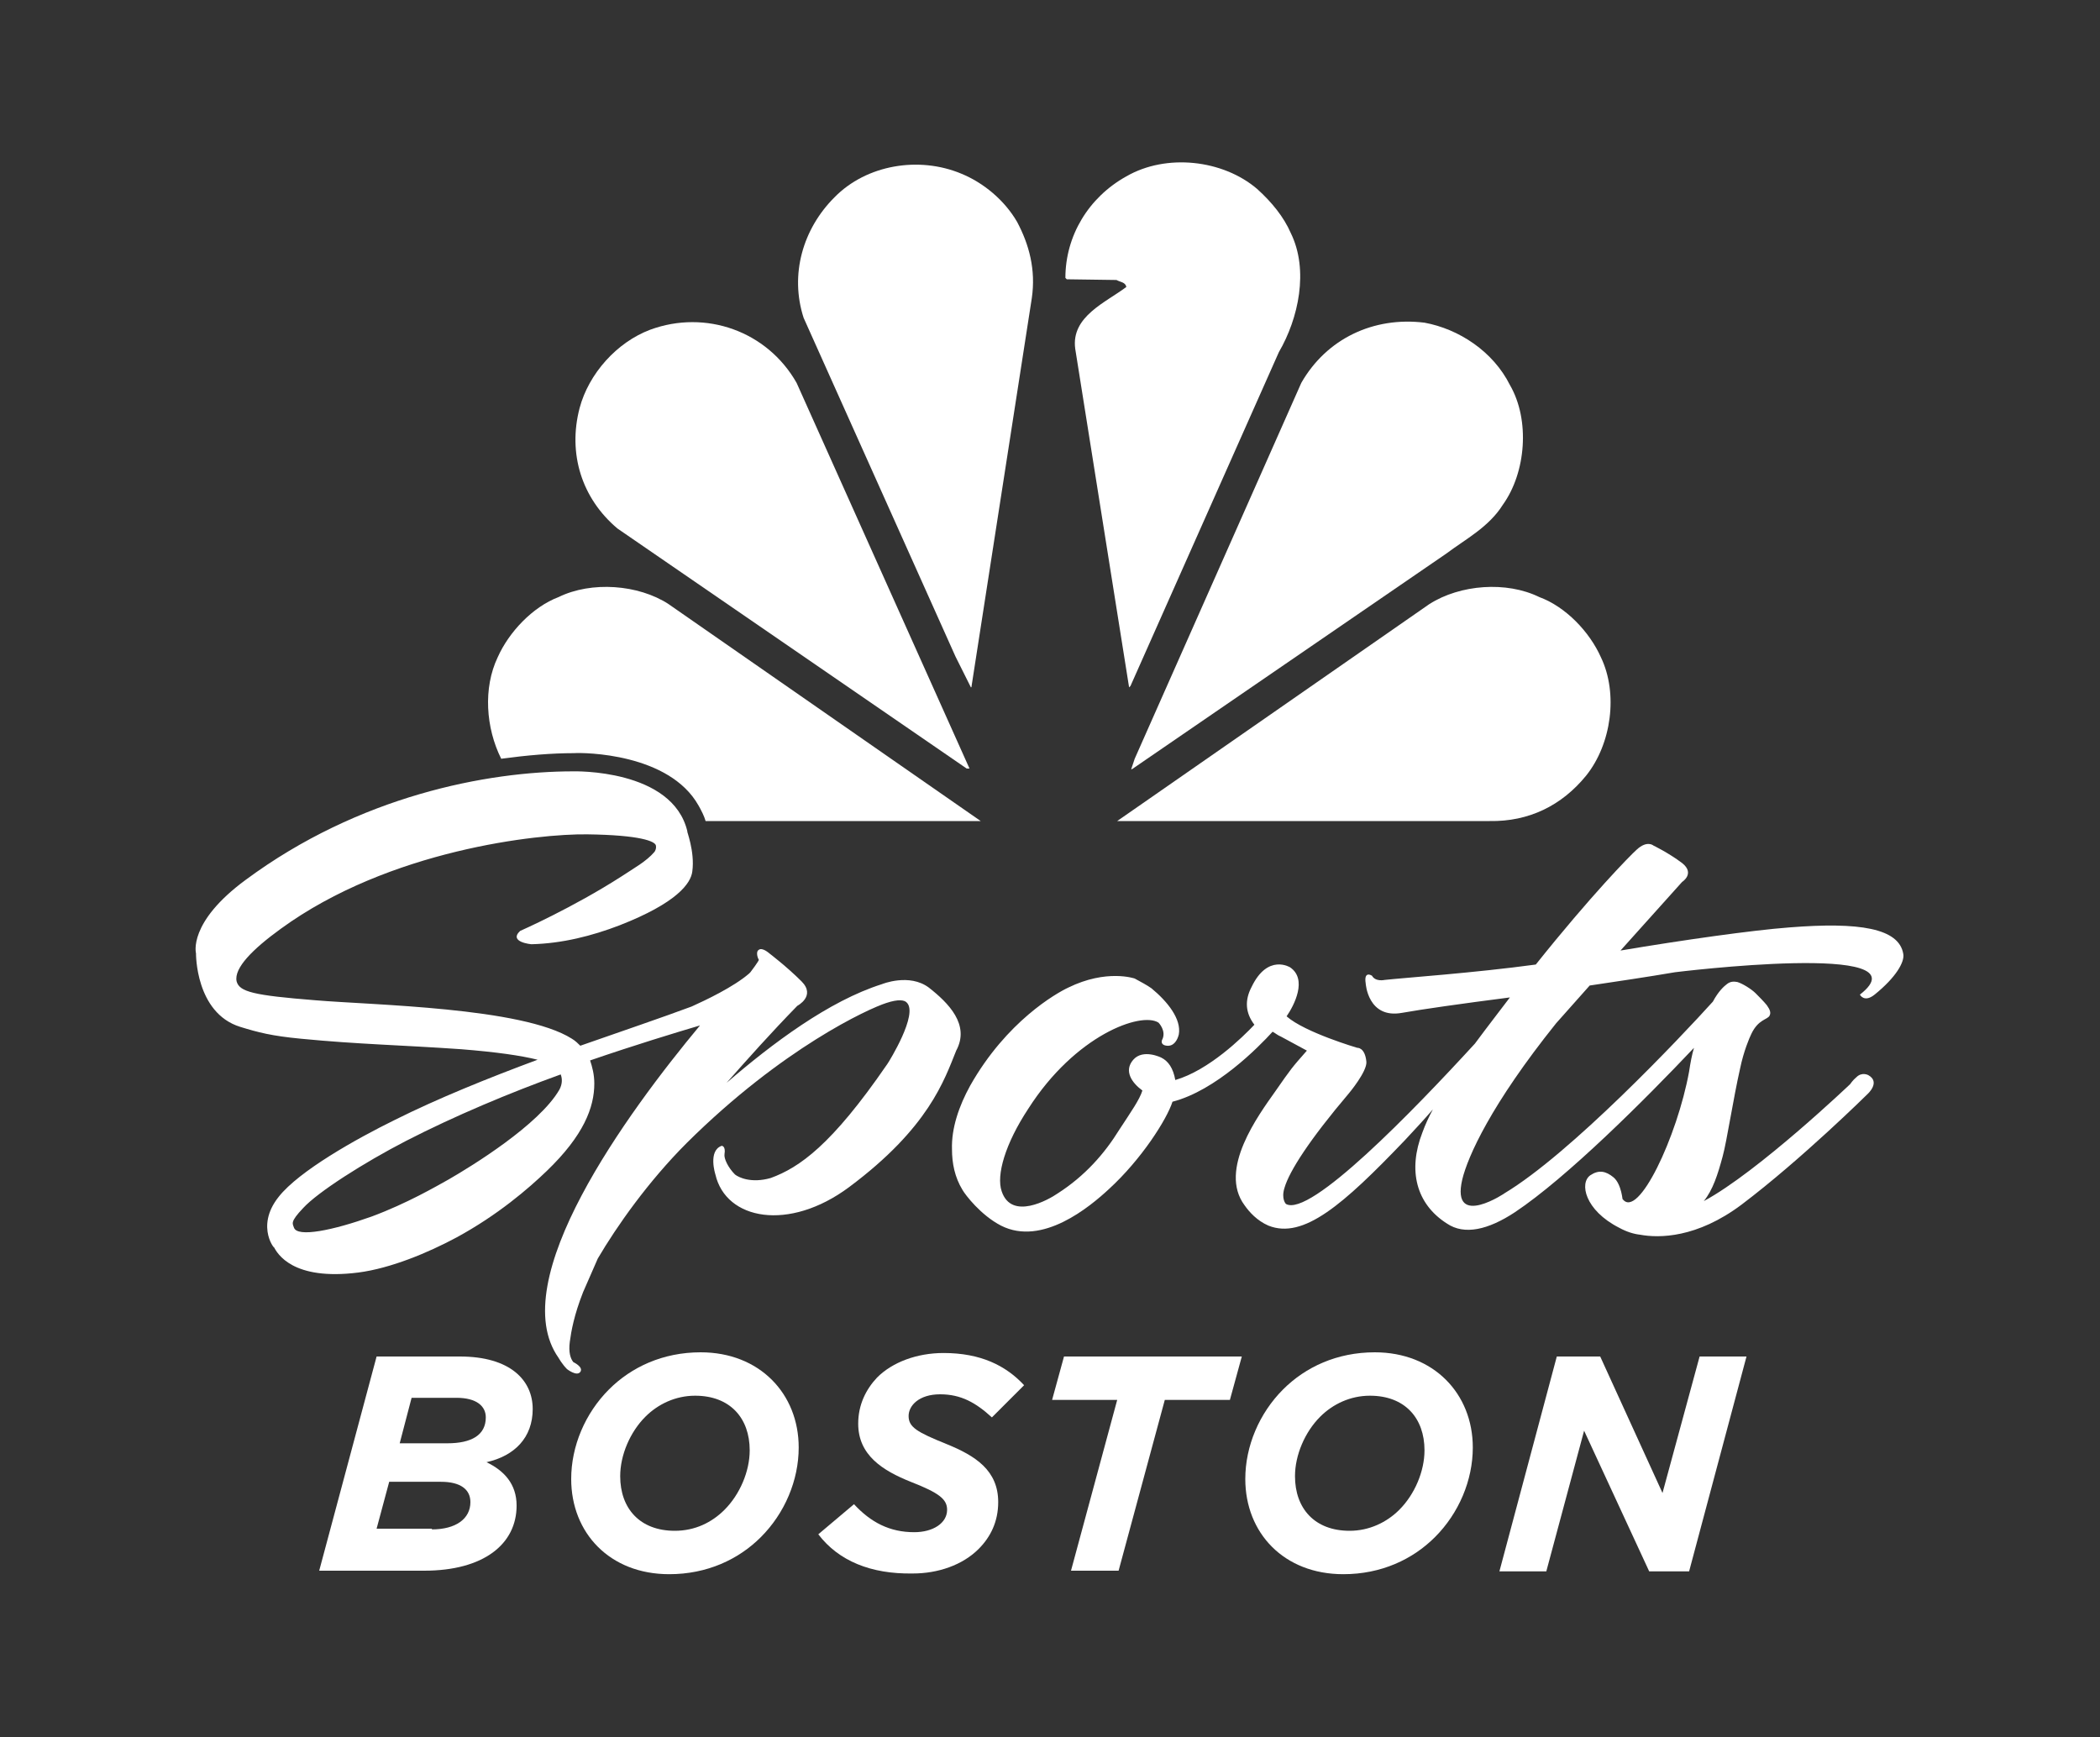
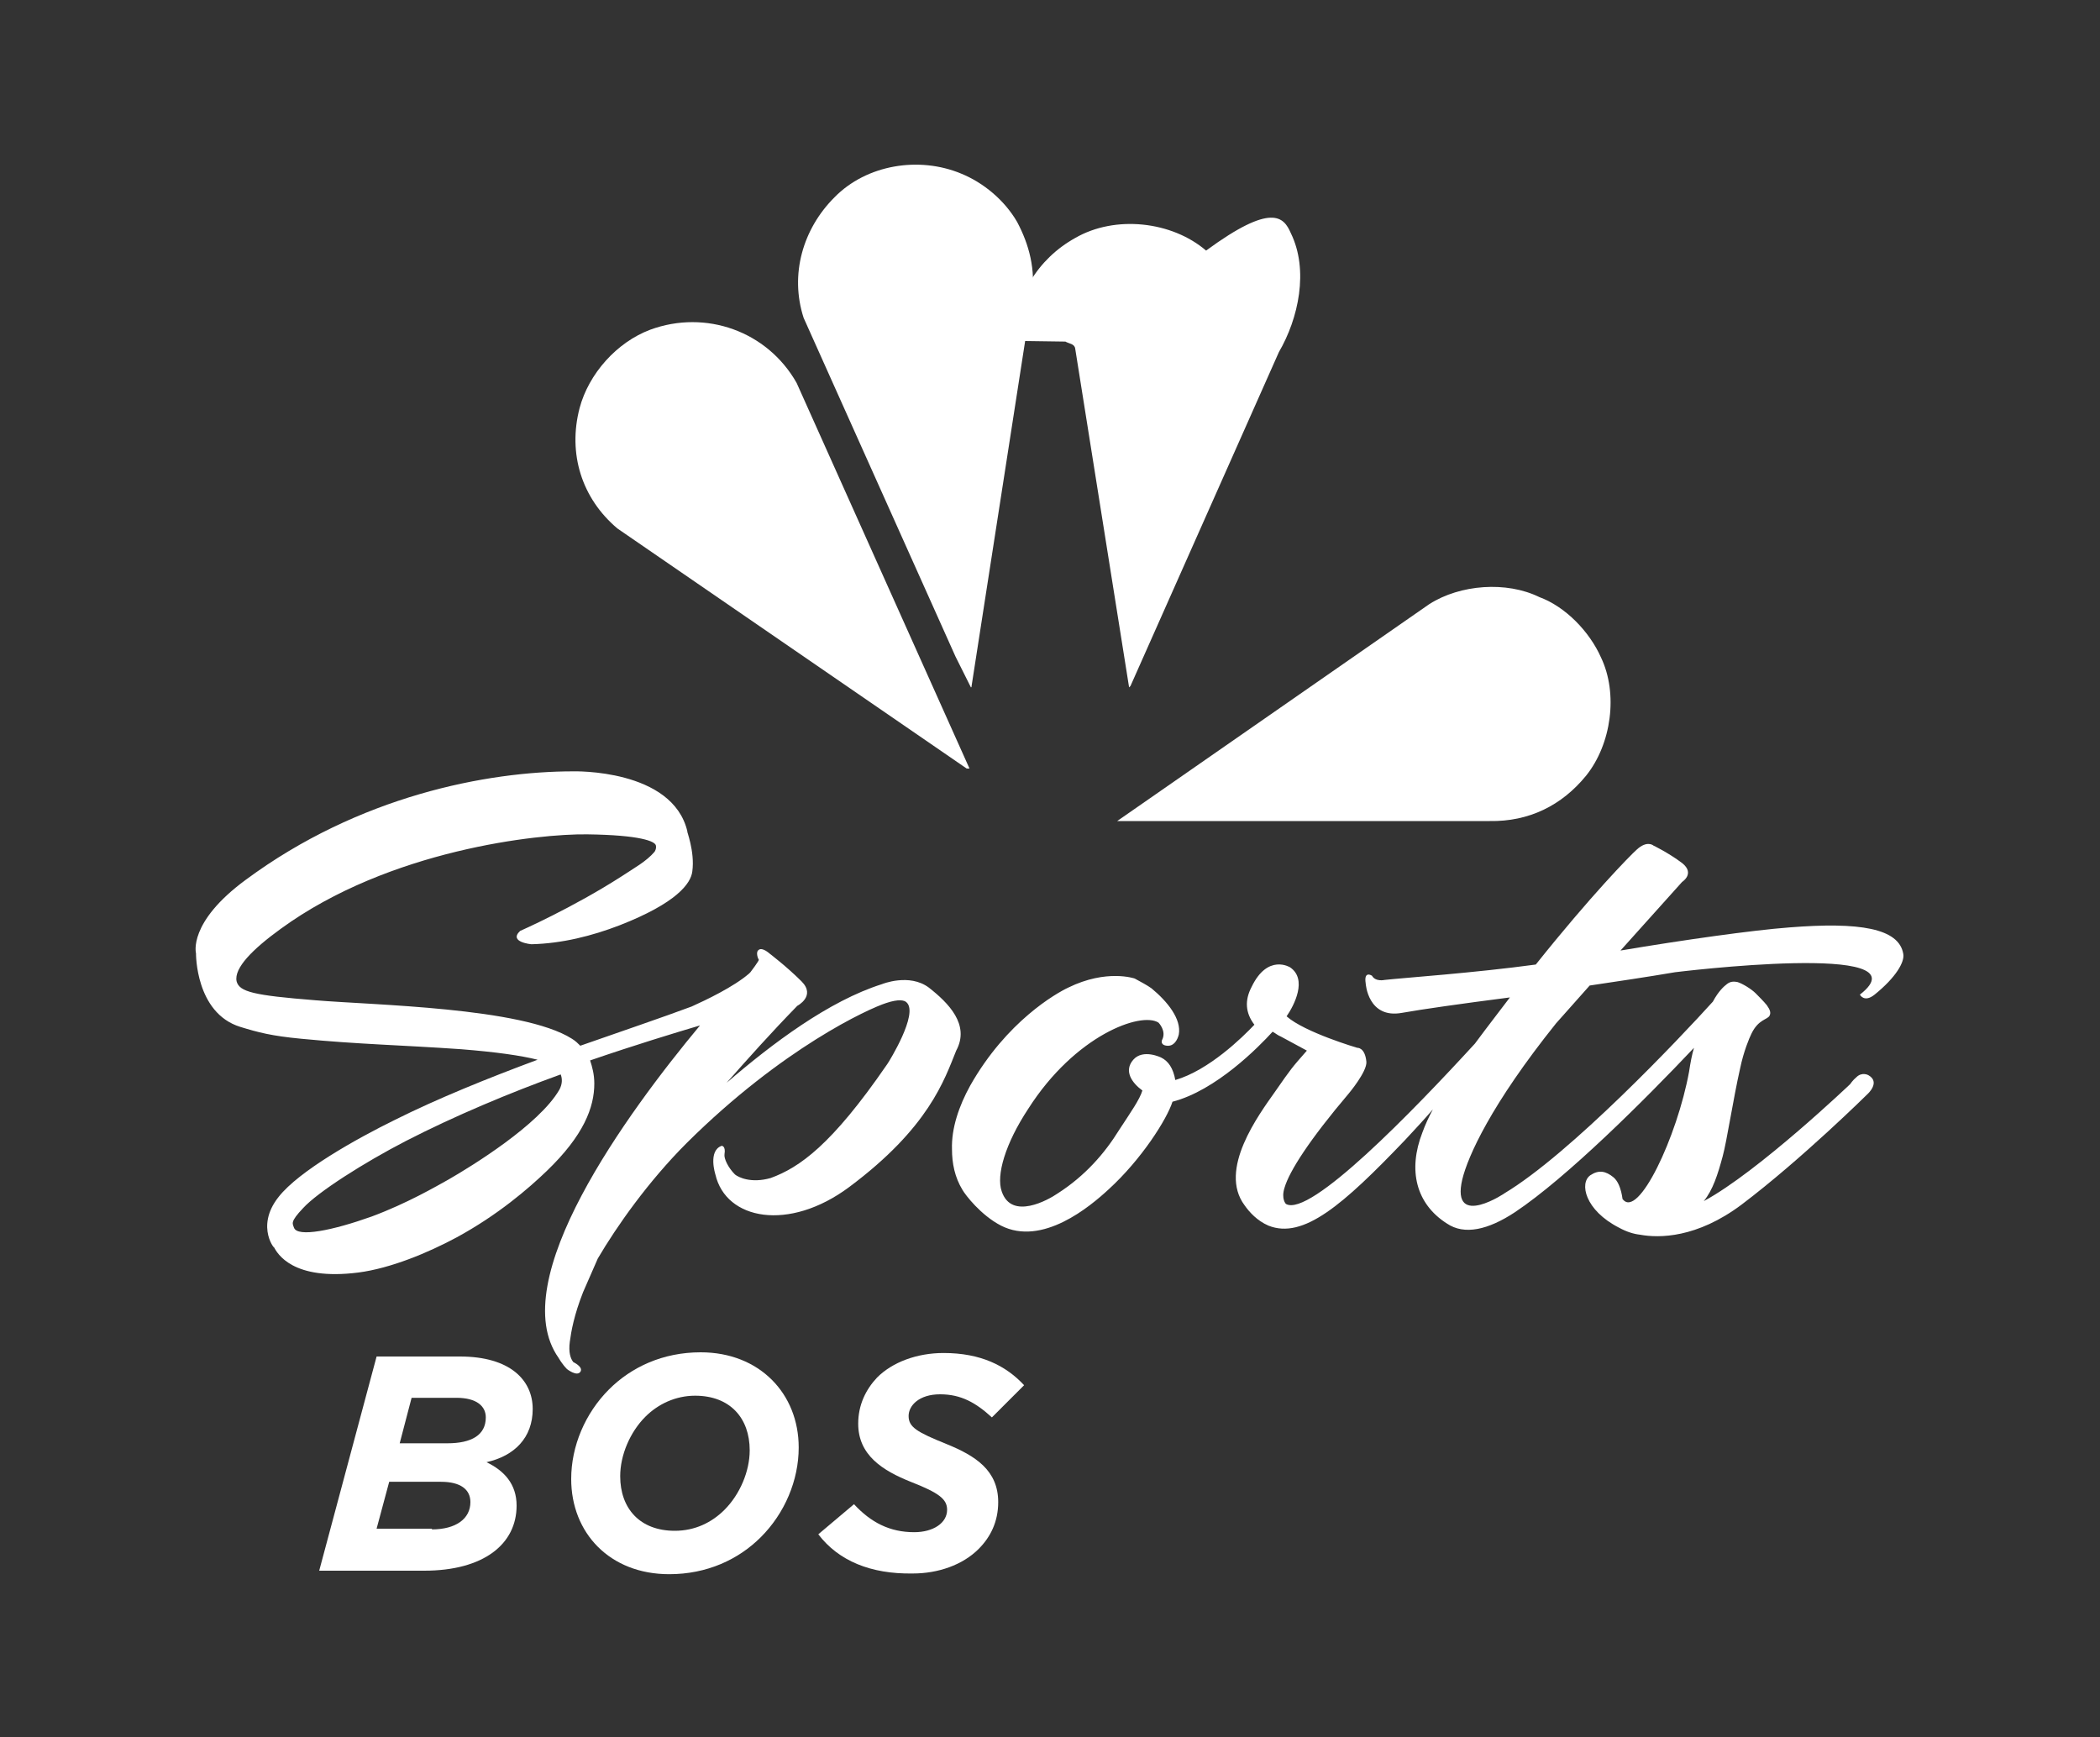
<svg xmlns="http://www.w3.org/2000/svg" version="1.1" id="Layer_2_00000068653077878309780870000001755291221138695865_" x="0px" y="0px" viewBox="0 0 300 248.2" style="enable-background:new 0 0 300 248.2;" xml:space="preserve">
  <rect x="0" y="0" width="300" height="248.2" fill="#333333" stroke="none" />
  <style type="text/css">
	.st0{fill:#FFFFFF;}
</style>
  <g id="Layer_1-2">
    <path class="st0" d="M53.8,193.8h11.9c7.2,0,10.4,3.4,10.4,7.5c0,4.1-2.6,6.7-6.6,7.6c2.5,1.2,4.3,3.1,4.3,6.2   c0,5.5-4.7,9.3-13.2,9.3H45.6L53.8,193.8L53.8,193.8z M61.7,218.5c3.4,0,5.5-1.5,5.5-3.9c0-1.8-1.4-2.9-4.2-2.9h-7.4l-1.8,6.7H61.7   z M63.9,206.2c3.5,0,5.5-1.2,5.5-3.7c0-1.6-1.3-2.8-4.2-2.8h-6.4l-1.7,6.5H63.9L63.9,206.2z" />
    <path class="st0" d="M114.1,206.8c0,4.7-2,9.4-5.4,12.8c-3.2,3.2-7.7,5.3-13.1,5.3c-8.5,0-14-5.9-14-13.6c0-4.7,2-9.4,5.4-12.8   c3.2-3.2,7.7-5.3,13.1-5.3C108.5,193.2,114.1,199.1,114.1,206.8z M103.5,215.7c2.2-2.2,3.6-5.5,3.6-8.5c0-4.6-2.8-7.8-7.8-7.8   c-2.8,0-5.3,1.2-7.1,3c-2.2,2.2-3.6,5.5-3.6,8.5c0,4.6,2.8,7.8,7.8,7.8C99.3,218.7,101.7,217.5,103.5,215.7z" />
    <path class="st0" d="M116.9,219.2l5.1-4.3c2.4,2.6,5.1,4,8.6,4c2.7,0,4.7-1.3,4.7-3.2c0-1.5-1.1-2.4-5.2-4c-4-1.6-7.5-3.8-7.5-8.3   c0-2.7,1.1-4.9,2.7-6.6c2.2-2.2,5.7-3.5,9.5-3.5c5.3,0,8.9,1.8,11.5,4.6l-4.6,4.6c-2.3-2.1-4.4-3.3-7.4-3.3c-3,0-4.5,1.6-4.5,3.1   c0,1.6,1.2,2.3,5.4,4c4.2,1.7,7.4,3.8,7.4,8.3c0,2.8-1.1,5-2.8,6.7c-2.3,2.3-5.8,3.5-9.4,3.5C124.4,224.9,119.8,223,116.9,219.2   L116.9,219.2z" />
-     <path class="st0" d="M159.6,200h-9.3l1.7-6.2h25.4l-1.7,6.2h-9.3l-6.6,24.4H153L159.6,200L159.6,200z" />
-     <path class="st0" d="M210.4,206.8c0,4.7-2,9.4-5.4,12.8c-3.2,3.2-7.7,5.3-13.1,5.3c-8.5,0-14-5.9-14-13.6c0-4.7,2-9.4,5.4-12.8   c3.2-3.2,7.7-5.3,13.1-5.3C204.8,193.2,210.4,199.1,210.4,206.8z M199.9,215.7c2.2-2.2,3.6-5.5,3.6-8.5c0-4.6-2.8-7.8-7.8-7.8   c-2.8,0-5.3,1.2-7.1,3c-2.2,2.2-3.6,5.5-3.6,8.5c0,4.6,2.8,7.8,7.8,7.8C195.6,218.7,198.1,217.5,199.9,215.7z" />
-     <path class="st0" d="M222.4,193.8h6.2l8.9,19.5l5.3-19.5h6.7l-8.2,30.7h-5.7l-9.3-20.1l-5.4,20.1h-6.7L222.4,193.8z" />
-     <path class="st0" d="M184.4,33.3c2.6,5.3,1.1,12.2-1.7,17L161.5,98l-0.2,0.2l-7.7-48.4c-0.6-4.6,4.4-6.6,7.3-8.8   c-0.1-0.7-0.9-0.7-1.4-1l-7.1-0.1l-0.2-0.2c0-6,3.3-11.5,8.7-14.5c5.7-3.3,13.8-2.4,18.7,1.8C181.7,28.9,183.4,31,184.4,33.3" />
+     <path class="st0" d="M184.4,33.3c2.6,5.3,1.1,12.2-1.7,17L161.5,98l-0.2,0.2l-7.7-48.4c-0.1-0.7-0.9-0.7-1.4-1l-7.1-0.1l-0.2-0.2c0-6,3.3-11.5,8.7-14.5c5.7-3.3,13.8-2.4,18.7,1.8C181.7,28.9,183.4,31,184.4,33.3" />
    <path class="st0" d="M145.3,31.7c1.7,3.2,2.7,6.8,2.1,10.9l-8.6,55.4c0,0.1,0,0.2-0.1,0.2l-2.2-4.4l-21.7-48.4   c-2-6.2-0.1-12.7,4.4-17.2c4.6-4.7,12.1-5.9,18.1-3.4C140.5,26.1,143.5,28.6,145.3,31.7" />
-     <path class="st0" d="M215.7,55c2.9,5,2.3,12.5-1,17.1c-2,3.2-5.3,4.9-8.1,7l-44.9,30.8h-0.1l0.5-1.5l23.8-53.7   c3.6-6.3,10.3-9.5,17.6-8.6C208.4,47,213.3,50.2,215.7,55" />
    <path class="st0" d="M113.8,54.7l24.7,55.1h-0.4L88.2,75.5c-5.1-4.3-7.1-10.7-5.4-17.2c1.3-4.9,5.3-9.4,10.1-11.2   C100.8,44.2,109.6,47.3,113.8,54.7" />
    <path class="st0" d="M228.7,93.9c2.5,5.2,1.5,12.4-2.1,16.9c-3.5,4.3-8.2,6.6-13.8,6.5l-53.2,0l44.6-31c4.4-2.8,11-3.3,15.7-1   C223.7,86.7,227.1,90.3,228.7,93.9" />
-     <path class="st0" d="M99.8,115.1c0.4,0.7,0.8,1.5,1,2.2l39.3,0l-44.6-31c-4.3-2.8-11-3.3-15.7-1c-3.7,1.4-7.1,5-8.7,8.6   c-2.1,4.4-1.7,10.1,0.5,14.5c3.7-0.5,7.2-0.8,10.4-0.8C83.4,107.5,95.6,107.6,99.8,115.1L99.8,115.1z" />
    <path class="st0" d="M79.9,155.7c-2.9,5-12.5,10.9-15.8,12.8c-1.8,1-5.9,3.4-11,5.3c-5.6,2-10.6,3-11.1,1.6   c-0.2-0.6-0.6-0.8,1.3-2.8c2.1-2.3,8.7-6.5,14.7-9.6c7-3.6,14.9-6.9,22.1-9.5C80.3,154,80.4,154.8,79.9,155.7 M132.7,141.1   c-2.8-2.1-6.7-0.5-6.7-0.5c-7.6,2.4-15.7,8.5-22.2,14.1c3-3.4,6.3-7.1,10.1-11c0,0,2.7-1.4,0.6-3.5c-2.1-2.1-4.6-4-4.6-4   s-1-0.9-1.5-0.5c-0.5,0.3-0.1,1.3,0,1.4c0.1,0.1-1.2,1.8-1.2,1.8s-0.1,0.1-0.2,0.2c-2.2,1.9-6.2,3.8-8.2,4.7   c-4.3,1.6-9.9,3.5-15.9,5.6c-0.3-0.3-0.7-0.7-1.2-1c-7.1-4.5-28.5-4.8-36.7-5.5c-8.8-0.7-10.8-1.2-11.2-2.7   c-0.4-1.9,2.3-4.6,6.3-7.5c15.5-11.3,36.8-13.6,43.8-13.5c7.6,0.1,9.7,1,9.8,1.6c0.1,0.5-0.2,0.9-0.2,0.9c-1.2,1.4-2.9,2.3-4.7,3.5   c-7,4.5-14.5,7.8-14.5,7.8c-1.7,1.6,1.6,1.9,1.6,1.9c4.4-0.1,8.7-1.2,12.6-2.7c8.2-3.2,10.2-6,10.4-7.7c0.4-2.9-0.9-6-0.7-5.7   c-2.1-9-16.3-8.6-16.3-8.6c-12.3,0-30.6,3.5-46.8,15.5c-8.3,6.1-7.1,10.5-7.1,10.5s-0.1,8.5,6.3,10.5c2.6,0.8,4.5,1.3,8.7,1.7   c8.2,0.8,14.3,0.9,22.9,1.5c5,0.4,8.5,0.9,10.9,1.5c-7,2.6-14.2,5.5-20.4,8.6c-5.5,2.7-13.7,7.3-16.6,11c-3.5,4.4-0.2,7.9-0.7,7.1   c0.5,1,2.7,4.9,12.1,3.7c4.6-0.6,9.9-2.8,14-5c5.9-3.2,10.3-7,12.9-9.5c5.3-5.1,6.8-9.1,6.8-12.5c0-1.3-0.3-2.4-0.6-3.3   c6.4-2.2,12-3.9,15.7-5c-10.4,12.5-28,36.5-20.2,47.5c0,0,0.5,0.9,1.2,1.6c0,0,1.4,1.1,1.9,0.4c0.5-0.7-1-1.4-1-1.4   c-0.4-0.5-0.7-1.4-0.5-2.9c0.2-1.5,0.6-3.8,1.9-7.1l2.1-4.8l0,0c0,0,0,0,0,0l0,0c2.7-4.6,7.2-11,12.7-16.5   c13.7-13.6,26-19.2,28.5-20c1.8-0.6,2.6-0.4,2.9-0.1c1.8,1.6-2.6,8.6-2.6,8.6c-0.1,0.1-0.1,0.2-0.2,0.3   c-7.9,11.5-12.5,14.7-16.6,16.2c-2.8,0.8-4.6-0.1-5.1-0.5c-1-1-1.6-2.3-1.5-2.9c0.2-1.2-0.4-1.2-0.4-1.2c-2,0.7-0.9,4.1-0.9,4.1   c1.5,6.5,10.5,8.2,19.1,1.8c11.4-8.5,13.6-15.3,15.3-19.5C138.6,146.4,135.5,143.3,132.7,141.1" />
    <path class="st0" d="M271.9,136.3c-0.6-3.7-6.3-4.6-16.3-3.8c-5.3,0.4-15.2,1.8-24.1,3.3l8.8-9.8c0,0,1.9-1.2,0-2.7   c-2-1.5-4.1-2.5-4.1-2.5s-0.9-0.8-2.4,0.6c-0.9,0.8-6.5,6.5-14.4,16.4c-8.8,1.2-18.9,1.9-21.6,2.2c0,0-1.3,0.3-1.8-0.6   c0,0-1.2-0.8-0.9,1.1c0,0,0.3,5.1,5.2,4.2c2.8-0.5,8.4-1.3,15.4-2.2c-1.2,1.6-3,3.9-5,6.6c-8.8,9.6-23.6,24.9-27,22.9   c0,0-0.7-0.7-0.2-2.3c0.7-2.4,3.6-6.9,9.2-13.5c0,0,2.6-3.1,2.5-4.5c-0.2-2.1-1.3-2-1.3-2s-7.5-2.2-10.1-4.5c1.1-1.6,3-5.3,0.5-7   c0,0-3.2-2-5.5,2.8c-1,1.9-0.9,3.7,0.4,5.4c-1.7,1.8-6.5,6.5-11.3,7.9c-0.3-1.7-1-2.7-2-3.2c0,0-2.6-1.3-4,0.3   c-1.4,1.6-0.2,3.3,1.3,4.4c-0.4,1.3-1.6,3-3.3,5.6c-2.1,3.4-4.9,6.6-8.8,9.1c-1.3,0.9-6.6,3.9-8-0.3c-0.8-2.3,0.5-6.8,3.8-11.8   c6.7-10.5,16.1-13.9,18.6-12.3c0,0,1.2,1.2,0.5,2.5c0,0-0.3,0.7,0.7,0.8c1,0.1,1.5-0.8,1.7-1.6c0.4-2.2-1.6-4.7-3.9-6.6   c-0.7-0.5-1.5-0.9-2.4-1.4c0,0-4-1.4-9.5,1.3c-1.7,0.8-8.8,4.8-14,14c-1.6,2.9-2.7,6.1-2.6,9.1c0,2,0.4,4,1.5,5.8   c0.4,0.7,2.6,3.6,5.5,5.1c5.9,3,12.7-2.7,15.4-5.2c4.7-4.3,8.3-10,9.1-12.5c6.2-1.6,12.3-7.8,14.3-10c0.4,0.2,0.7,0.5,1.2,0.7   l3.7,2c-2.2,2.5-2.2,2.5-4.5,5.8c-2.4,3.4-8.2,11.2-4.4,16.3c0.7,1,1.8,2.2,3.4,2.9c5,2,10.7-3,19.5-12.2c1.4-1.5,2.7-2.9,4-4.4   c-0.6,1.1-1.1,2.2-1.5,3.3c-2.1,5.4-0.9,10.2,3.5,13c2.5,1.7,5.9,0.9,9.7-1.6c7.5-5,18.6-16.1,25.6-23.5c-0.3,1-0.5,2.1-0.7,3.4   c-1.7,9.3-7.3,21.2-9.5,18.2c0,0.4-0.1-2.1-1.3-3.1c-1.1-0.9-2.1-1.1-3.3-0.3c-1.6,1.1-0.8,5,4.1,7.5c1.1,0.6,2.1,0.9,3,1   c2.7,0.5,8.1,0.5,14.5-4.3c8.6-6.5,18-15.8,18-15.8s1.9-1.7,0.1-2.7c0,0-0.9-0.5-1.7,0.3c-0.5,0.4-0.9,1-0.9,1   c0.1-0.1-13.1,12.5-20.9,16.7c1.3-1.6,2-3.8,2.7-6.4c0.6-2.2,1.5-8.2,2.5-12.6c0.5-2.4,1.3-4.3,1.6-4.9c1-2.1,2.3-2,2.6-2.6   c0.2-0.4,0.1-0.8-0.4-1.5c-0.5-0.6-1.1-1.2-1.6-1.7c-0.6-0.6-1.9-1.4-2.6-1.6c-0.5-0.1-1-0.1-1.5,0.3c-0.4,0.3-1.2,1-2,2.5   c-4.7,5.2-20.3,21.7-29.8,27.4c0.5-0.3-7.7,5.3-6-2c0.8-3.3,4.1-10.7,13.4-22.3l4.8-5.4c4-0.6,8.1-1.2,12.2-1.9   c0,0,36.3-4.5,26.4,3.2c0,0,0.6,1.2,2.1,0C270.9,139.6,272.1,137.4,271.9,136.3" />
  </g>
</svg>